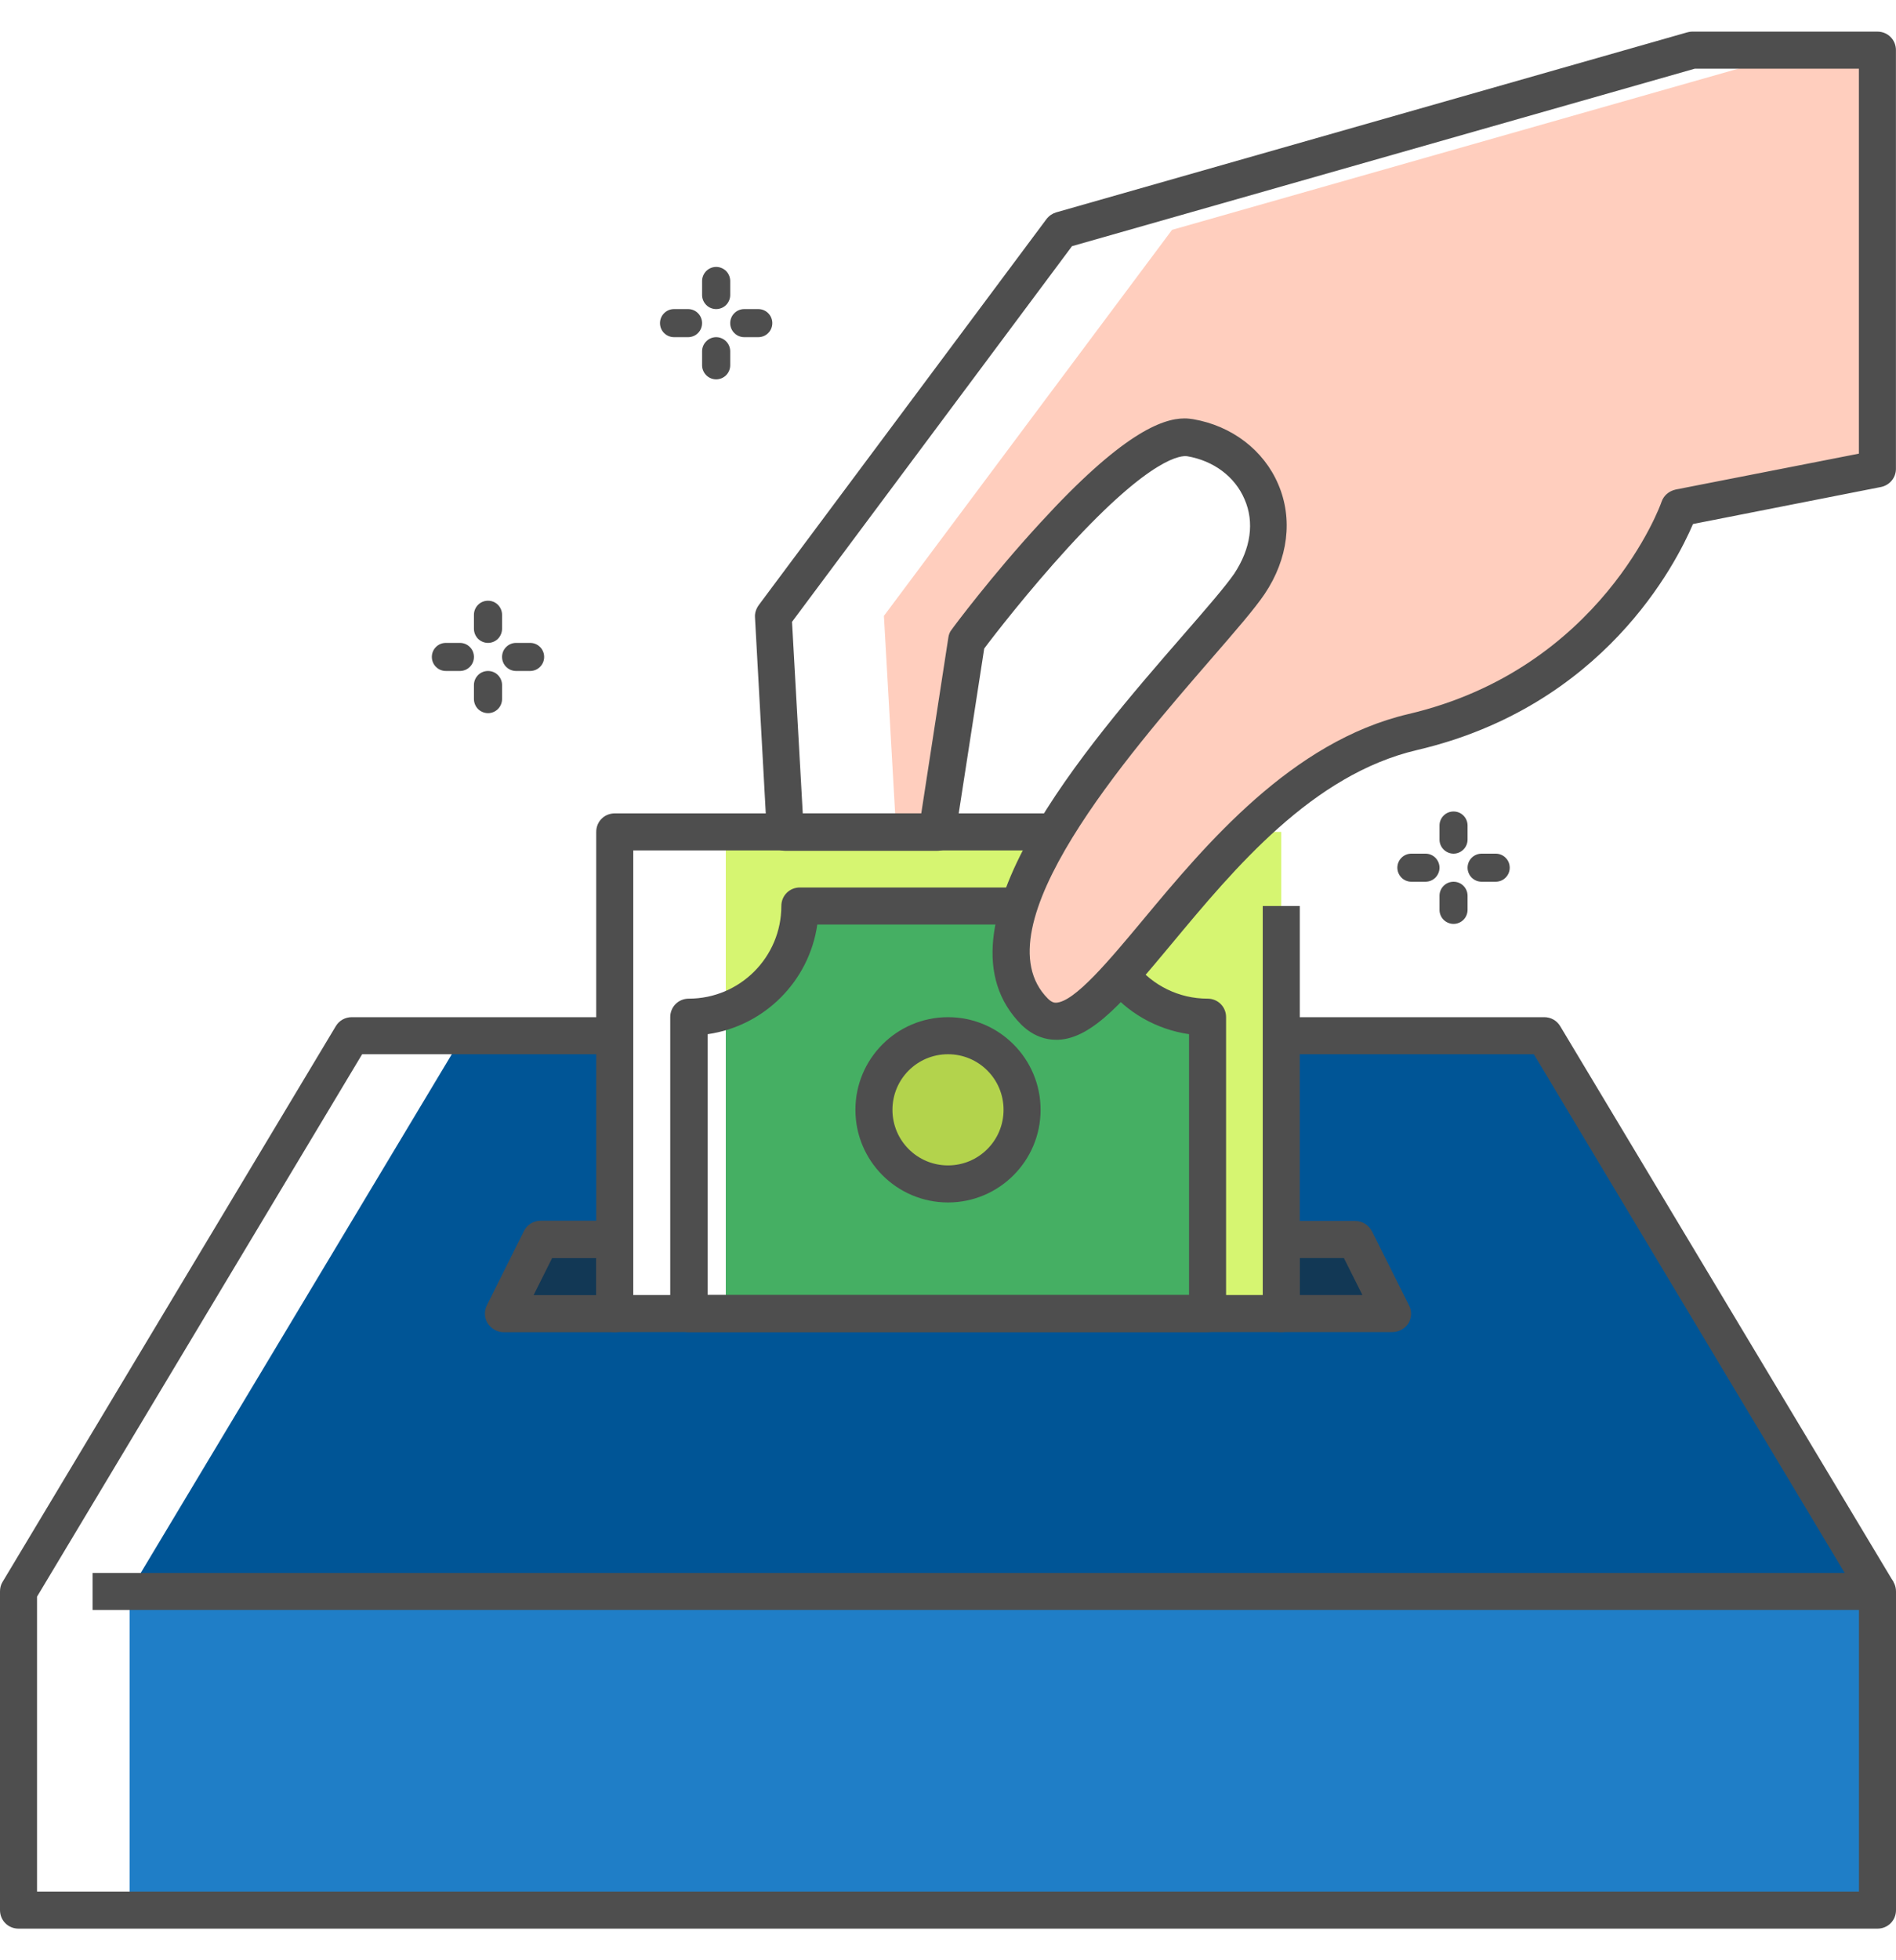
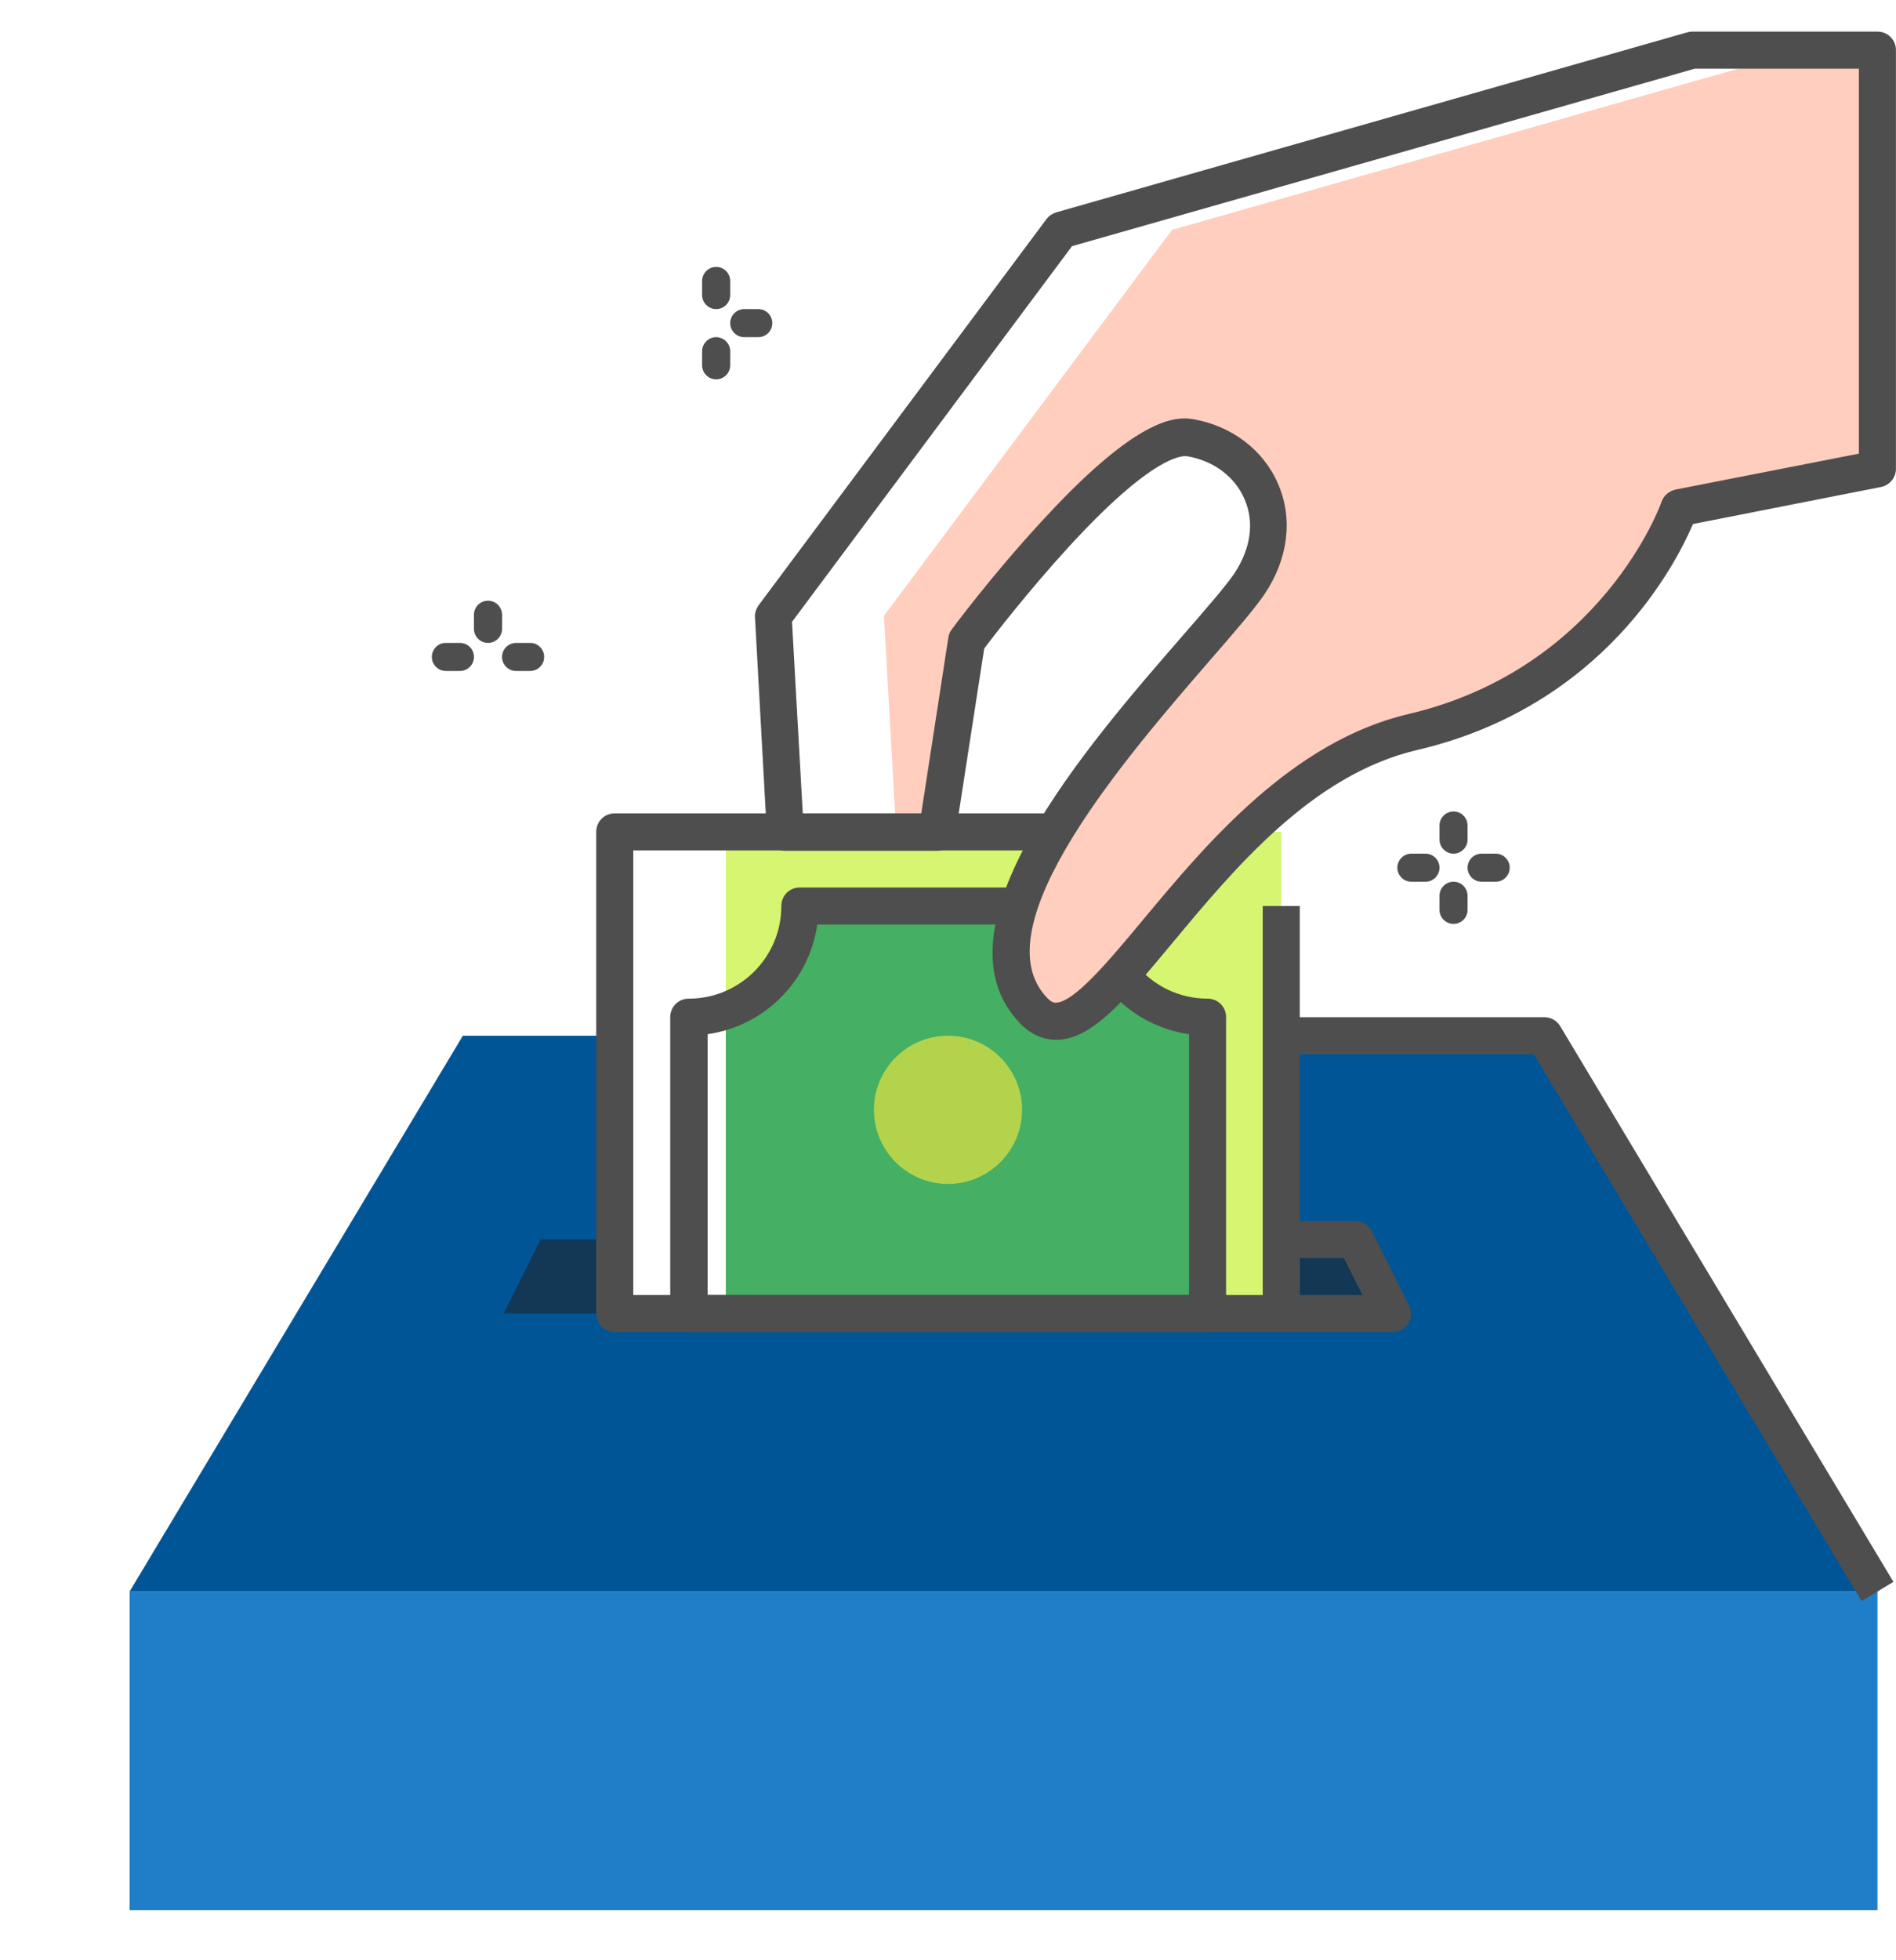
<svg xmlns="http://www.w3.org/2000/svg" width="30" height="31" viewBox="0 0 30 31" fill="none">
  <path d="M2.051 25.168H29.707V30.207H2.051V25.168Z" fill="#1F7EC7" />
  <path d="M11.484 13.156H20.273V20.773H11.484V13.156Z" fill="#D6F571" />
  <path d="M24.434 16.379H20.273V20.773H9.727V16.379H7.324L2.051 25.168H29.707L24.434 16.379Z" fill="#005596" />
  <path d="M9.727 19.602H8.555L7.969 20.773H9.727V19.602Z" fill="#123855" />
  <path d="M21.445 19.602H20.273V20.773H22.031L21.445 19.602Z" fill="#123855" />
  <path d="M17.344 14.328H12.656C12.656 15.096 12.17 15.746 11.484 15.986V20.773H19.102V16.086C18.129 16.086 17.344 15.301 17.344 14.328Z" fill="#45AF63" />
  <path d="M29.707 0.793V7.414L26.572 8.029C26.572 8.029 25.605 10.812 22.354 11.574C19.102 12.336 17.414 17.041 16.377 15.998C14.719 14.34 19.072 10.285 19.775 9.23C20.479 8.176 19.863 7.092 18.838 6.916C17.812 6.74 15.293 10.127 15.293 10.127L14.824 13.156H14.18L13.986 9.74L18.545 3.635L28.535 0.793H29.707Z" fill="#FFCEBE" />
  <path d="M15 18.723C15.647 18.723 16.172 18.198 16.172 17.551C16.172 16.904 15.647 16.379 15 16.379C14.353 16.379 13.828 16.904 13.828 17.551C13.828 18.198 14.353 18.723 15 18.723Z" fill="#B3D34C" />
  <path d="M16.704 16.443C16.558 16.443 16.359 16.396 16.165 16.209C14.659 14.703 17.202 11.791 18.72 10.045C19.077 9.635 19.388 9.277 19.529 9.072C19.792 8.674 19.851 8.258 19.692 7.895C19.54 7.537 19.2 7.285 18.784 7.215C18.702 7.203 18.234 7.203 16.898 8.662C16.271 9.348 15.726 10.051 15.573 10.256L15.116 13.209C15.093 13.35 14.97 13.455 14.829 13.455H12.427C12.269 13.455 12.146 13.332 12.134 13.18L11.946 9.764C11.941 9.693 11.964 9.629 12.005 9.57L16.558 3.465C16.599 3.412 16.651 3.377 16.71 3.359L26.695 0.512C26.718 0.506 26.747 0.5 26.776 0.5H29.706C29.87 0.5 29.999 0.629 29.999 0.793V7.414C29.999 7.555 29.9 7.672 29.765 7.701L26.788 8.287C26.519 8.914 25.376 11.17 22.423 11.861C20.765 12.248 19.534 13.73 18.544 14.92C17.817 15.793 17.296 16.42 16.745 16.443C16.728 16.443 16.716 16.443 16.704 16.443ZM18.743 6.617C18.796 6.617 18.837 6.623 18.878 6.629C19.493 6.734 19.997 7.121 20.226 7.66C20.46 8.205 20.384 8.838 20.009 9.395C19.851 9.629 19.546 9.98 19.159 10.426C17.87 11.914 15.462 14.674 16.581 15.793C16.646 15.857 16.687 15.857 16.71 15.857C17.003 15.846 17.554 15.184 18.087 14.545C19.077 13.355 20.437 11.727 22.282 11.293C25.341 10.578 26.284 7.965 26.29 7.936C26.325 7.836 26.407 7.766 26.513 7.742L29.413 7.174V1.086H26.817L16.962 3.893L12.532 9.834L12.702 12.863H14.577L15.005 10.086C15.011 10.039 15.028 9.992 15.058 9.957C15.081 9.922 15.702 9.09 16.464 8.264C17.741 6.869 18.38 6.617 18.743 6.617Z" fill="#4E4E4E" />
  <path d="M20.273 21.066H9.727C9.562 21.066 9.434 20.938 9.434 20.773V13.156C9.434 12.992 9.562 12.863 9.727 12.863H16.682V13.449H10.02V20.48H19.98V14.328H20.566V20.773C20.566 20.938 20.438 21.066 20.273 21.066Z" fill="#4E4E4E" />
-   <path d="M29.707 30.5H0.293C0.129 30.5 0 30.371 0 30.207V25.168C0 25.115 0.012 25.062 0.041 25.016L5.314 16.227C5.367 16.139 5.461 16.086 5.566 16.086H9.727V16.672H5.73L0.586 25.25V29.914H29.414V25.461H1.465V24.875H29.707C29.871 24.875 30 25.004 30 25.168V30.207C30 30.371 29.871 30.5 29.707 30.5Z" fill="#4E4E4E" />
  <path d="M29.455 25.32L24.27 16.672H20.273V16.086H24.434C24.539 16.086 24.633 16.139 24.686 16.227L29.959 25.016L29.455 25.32Z" fill="#4E4E4E" />
-   <path d="M9.726 21.068H7.968C7.869 21.068 7.775 21.015 7.716 20.927C7.663 20.84 7.658 20.734 7.705 20.64L8.29 19.468C8.337 19.369 8.443 19.305 8.554 19.305H9.726C9.89 19.305 10.019 19.433 10.019 19.597V20.769C10.019 20.939 9.89 21.068 9.726 21.068ZM8.443 20.482H9.433V19.896H8.736L8.443 20.482Z" fill="#4E4E4E" />
  <path d="M22.031 21.066H20.273C20.109 21.066 19.98 20.938 19.98 20.773V19.602C19.98 19.438 20.109 19.309 20.273 19.309H21.445C21.557 19.309 21.656 19.373 21.709 19.473L22.295 20.645C22.342 20.732 22.336 20.844 22.283 20.932C22.225 21.014 22.131 21.066 22.031 21.066ZM20.566 20.48H21.557L21.264 19.895H20.566V20.48Z" fill="#4E4E4E" />
-   <path d="M15 19.016C14.191 19.016 13.535 18.359 13.535 17.551C13.535 16.742 14.191 16.086 15 16.086C15.809 16.086 16.465 16.742 16.465 17.551C16.465 18.359 15.809 19.016 15 19.016ZM15 16.672C14.514 16.672 14.121 17.064 14.121 17.551C14.121 18.037 14.514 18.43 15 18.43C15.486 18.43 15.879 18.037 15.879 17.551C15.879 17.064 15.486 16.672 15 16.672Z" fill="#4E4E4E" />
  <path d="M19.102 21.066H10.898C10.734 21.066 10.605 20.938 10.605 20.773V16.086C10.605 15.922 10.734 15.793 10.898 15.793C11.707 15.793 12.363 15.137 12.363 14.328C12.363 14.164 12.492 14.035 12.656 14.035H16.131V14.621H12.932C12.803 15.518 12.094 16.227 11.197 16.355V20.48H18.814V16.355C18.299 16.279 17.83 16.016 17.502 15.6L17.959 15.236C18.24 15.588 18.656 15.793 19.107 15.793C19.271 15.793 19.4 15.922 19.4 16.086V20.773C19.395 20.938 19.266 21.066 19.102 21.066Z" fill="#4E4E4E" />
  <path d="M7.722 10.167C7.781 10.167 7.837 10.143 7.879 10.102C7.92 10.06 7.944 10.003 7.944 9.944V9.722C7.944 9.663 7.92 9.607 7.879 9.565C7.837 9.523 7.781 9.5 7.722 9.5C7.663 9.5 7.606 9.523 7.564 9.565C7.523 9.607 7.499 9.663 7.499 9.722V9.944C7.499 10.003 7.523 10.06 7.564 10.102C7.606 10.143 7.663 10.167 7.722 10.167Z" fill="#4E4E4E" />
-   <path d="M7.722 10.611C7.663 10.611 7.606 10.634 7.564 10.676C7.523 10.718 7.499 10.774 7.499 10.833V11.056C7.499 11.114 7.523 11.171 7.564 11.213C7.606 11.254 7.663 11.278 7.722 11.278C7.781 11.278 7.837 11.254 7.879 11.213C7.92 11.171 7.944 11.114 7.944 11.056V10.833C7.944 10.774 7.92 10.718 7.879 10.676C7.837 10.634 7.781 10.611 7.722 10.611Z" fill="#4E4E4E" />
  <path d="M7.055 10.611H7.277C7.336 10.611 7.393 10.588 7.434 10.546C7.476 10.504 7.499 10.448 7.499 10.389C7.499 10.33 7.476 10.273 7.434 10.232C7.393 10.19 7.336 10.167 7.277 10.167H7.055C6.996 10.167 6.939 10.19 6.898 10.232C6.856 10.273 6.833 10.33 6.833 10.389C6.833 10.448 6.856 10.504 6.898 10.546C6.939 10.588 6.996 10.611 7.055 10.611Z" fill="#4E4E4E" />
  <path d="M8.166 10.611H8.388C8.447 10.611 8.504 10.588 8.545 10.546C8.587 10.504 8.61 10.448 8.61 10.389C8.61 10.33 8.587 10.273 8.545 10.232C8.504 10.19 8.447 10.167 8.388 10.167H8.166C8.107 10.167 8.051 10.19 8.009 10.232C7.967 10.273 7.944 10.33 7.944 10.389C7.944 10.448 7.967 10.504 8.009 10.546C8.051 10.588 8.107 10.611 8.166 10.611Z" fill="#4E4E4E" />
  <path d="M22.999 13.5C23.058 13.5 23.115 13.476 23.156 13.434C23.198 13.393 23.221 13.336 23.221 13.277V13.055C23.221 12.996 23.198 12.94 23.156 12.898C23.115 12.856 23.058 12.833 22.999 12.833C22.94 12.833 22.884 12.856 22.842 12.898C22.8 12.94 22.777 12.996 22.777 13.055V13.277C22.777 13.336 22.8 13.393 22.842 13.434C22.884 13.476 22.94 13.5 22.999 13.5Z" fill="#4E4E4E" />
  <path d="M22.999 13.944C22.94 13.944 22.884 13.967 22.842 14.009C22.8 14.051 22.777 14.107 22.777 14.166V14.389C22.777 14.447 22.8 14.504 22.842 14.546C22.884 14.587 22.94 14.611 22.999 14.611C23.058 14.611 23.115 14.587 23.156 14.546C23.198 14.504 23.221 14.447 23.221 14.389V14.166C23.221 14.107 23.198 14.051 23.156 14.009C23.115 13.967 23.058 13.944 22.999 13.944Z" fill="#4E4E4E" />
  <path d="M22.332 13.944H22.555C22.614 13.944 22.67 13.921 22.712 13.879C22.753 13.837 22.777 13.781 22.777 13.722C22.777 13.663 22.753 13.606 22.712 13.565C22.67 13.523 22.614 13.5 22.555 13.5H22.332C22.273 13.5 22.217 13.523 22.175 13.565C22.134 13.606 22.11 13.663 22.11 13.722C22.11 13.781 22.134 13.837 22.175 13.879C22.217 13.921 22.273 13.944 22.332 13.944Z" fill="#4E4E4E" />
  <path d="M23.444 13.944H23.666C23.725 13.944 23.781 13.921 23.823 13.879C23.865 13.837 23.888 13.781 23.888 13.722C23.888 13.663 23.865 13.606 23.823 13.565C23.781 13.523 23.725 13.5 23.666 13.5H23.444C23.385 13.5 23.328 13.523 23.286 13.565C23.245 13.606 23.221 13.663 23.221 13.722C23.221 13.781 23.245 13.837 23.286 13.879C23.328 13.921 23.385 13.944 23.444 13.944Z" fill="#4E4E4E" />
  <path d="M11.332 4.888C11.39 4.888 11.447 4.865 11.489 4.823C11.53 4.781 11.554 4.725 11.554 4.666V4.444C11.554 4.385 11.53 4.328 11.489 4.286C11.447 4.245 11.39 4.221 11.332 4.221C11.273 4.221 11.216 4.245 11.175 4.286C11.133 4.328 11.109 4.385 11.109 4.444V4.666C11.109 4.725 11.133 4.781 11.175 4.823C11.216 4.865 11.273 4.888 11.332 4.888Z" fill="#4E4E4E" />
  <path d="M11.332 5.332C11.273 5.332 11.216 5.356 11.175 5.398C11.133 5.439 11.109 5.496 11.109 5.555V5.777C11.109 5.836 11.133 5.892 11.175 5.934C11.216 5.976 11.273 5.999 11.332 5.999C11.39 5.999 11.447 5.976 11.489 5.934C11.53 5.892 11.554 5.836 11.554 5.777V5.555C11.554 5.496 11.53 5.439 11.489 5.398C11.447 5.356 11.39 5.332 11.332 5.332Z" fill="#4E4E4E" />
-   <path d="M10.665 5.332H10.887C10.946 5.332 11.003 5.309 11.044 5.267C11.086 5.226 11.109 5.169 11.109 5.11C11.109 5.051 11.086 4.995 11.044 4.953C11.003 4.911 10.946 4.888 10.887 4.888H10.665C10.606 4.888 10.55 4.911 10.508 4.953C10.466 4.995 10.443 5.051 10.443 5.11C10.443 5.169 10.466 5.226 10.508 5.267C10.55 5.309 10.606 5.332 10.665 5.332Z" fill="#4E4E4E" />
  <path d="M11.776 5.332H11.998C12.057 5.332 12.114 5.309 12.155 5.267C12.197 5.226 12.22 5.169 12.22 5.11C12.22 5.051 12.197 4.995 12.155 4.953C12.114 4.911 12.057 4.888 11.998 4.888H11.776C11.717 4.888 11.661 4.911 11.619 4.953C11.577 4.995 11.554 5.051 11.554 5.11C11.554 5.169 11.577 5.226 11.619 5.267C11.661 5.309 11.717 5.332 11.776 5.332Z" fill="#4E4E4E" />
</svg>